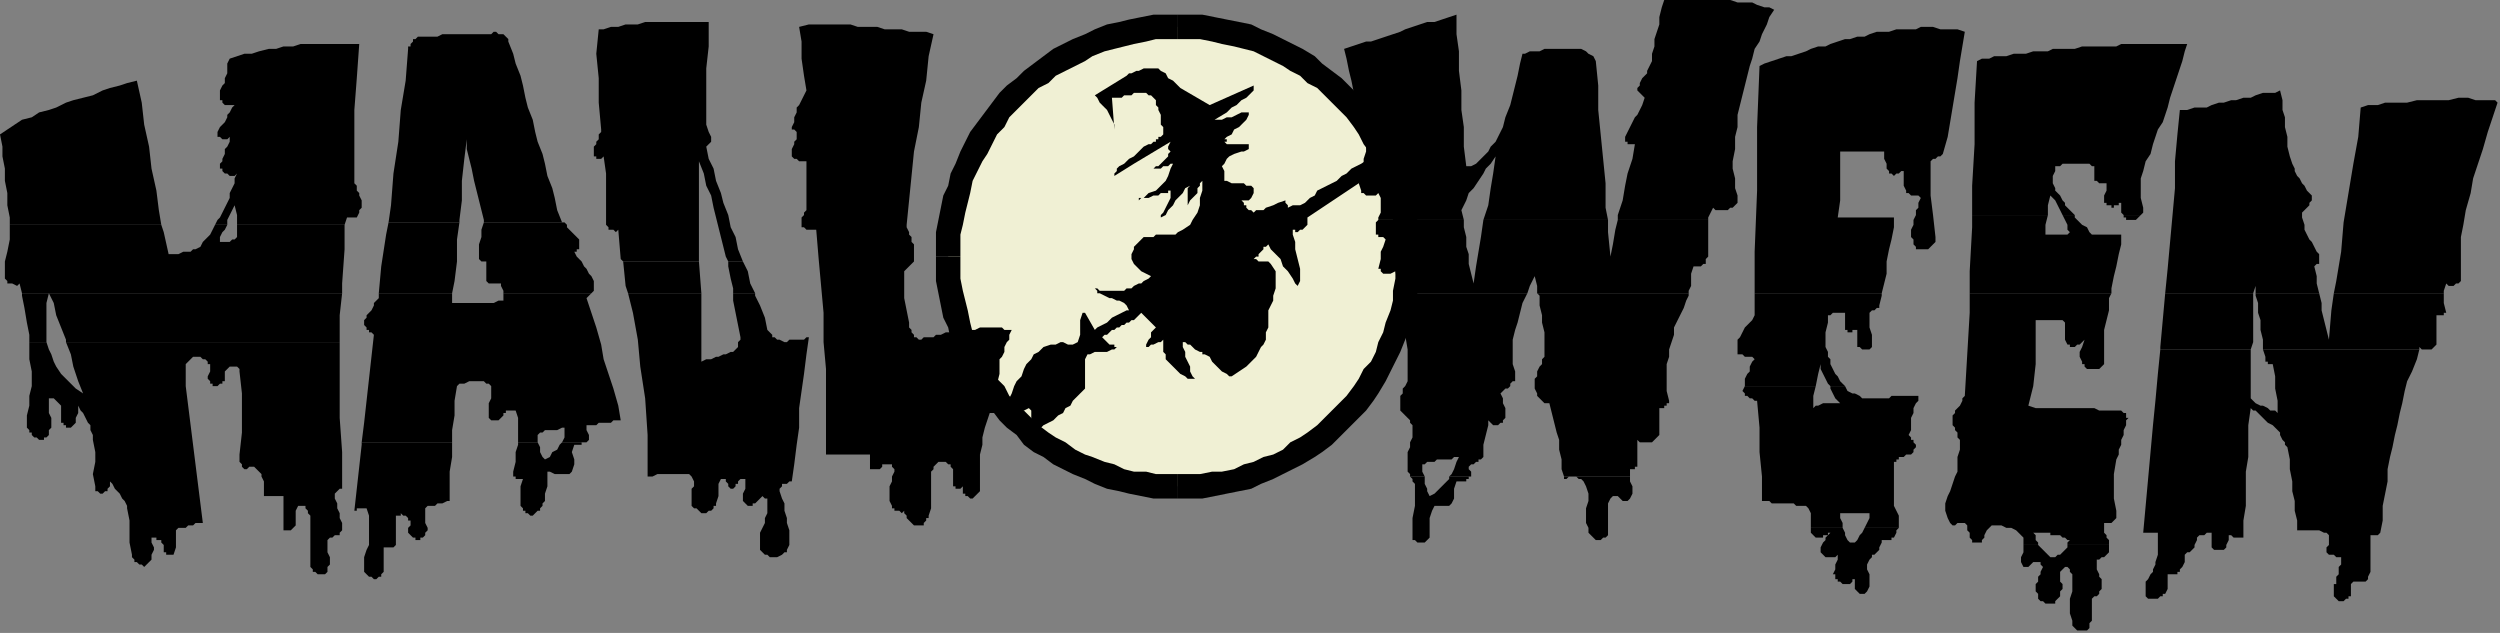
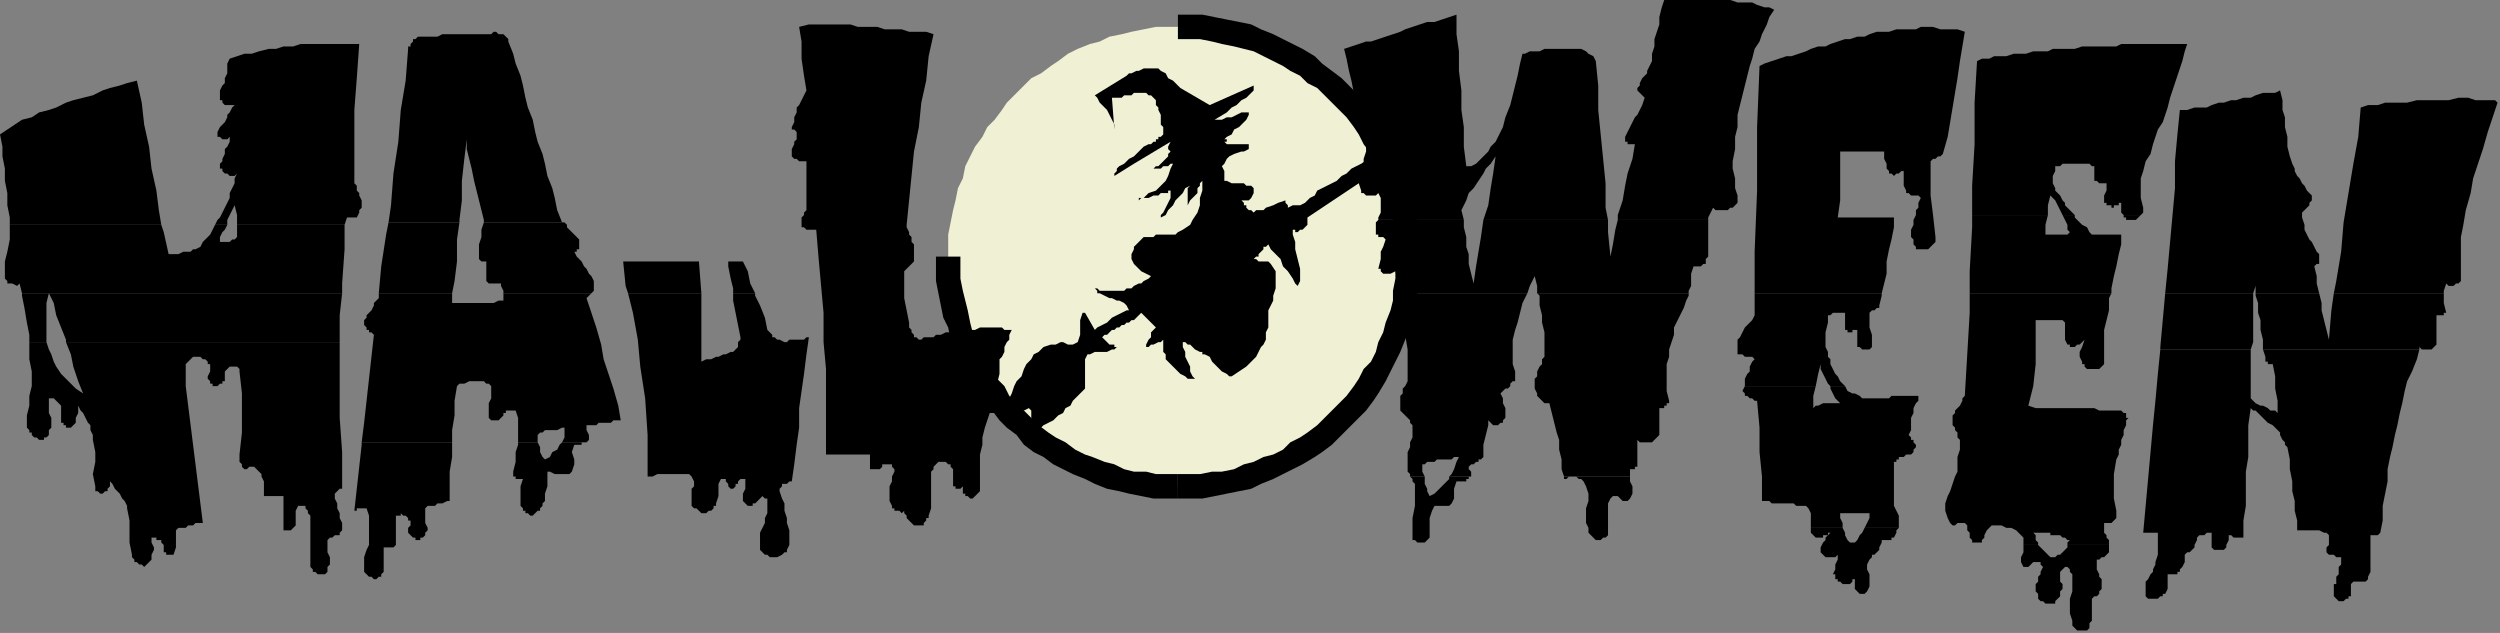
<svg xmlns="http://www.w3.org/2000/svg" xmlns:ns1="http://sodipodi.sourceforge.net/DTD/sodipodi-0.dtd" xmlns:ns2="http://www.inkscape.org/namespaces/inkscape" version="1.0" width="270.669mm" height="68.527mm" id="svg93" ns1:docname="HALLW004.WMF">
  <rect width="100%" height="100%" fill="#808080" stroke="none" />
  <ns1:namedview pagecolor="#ffffff" bordercolor="#666666" borderopacity="1" objecttolerance="10" gridtolerance="10" guidetolerance="10" ns2:pageopacity="0" ns2:pageshadow="2" ns2:window-width="640" ns2:window-height="480" id="namedview95" />
  <defs id="defs3">
    <pattern id="WMFhbasepattern" patternUnits="userSpaceOnUse" width="6" height="6" x="0" y="0" />
  </defs>
  <path style="fill:#f0f0d4;fill-rule:evenodd;fill-opacity:1;stroke:none;" d="  M 482,199   L 477,199   L 473,199   L 468,198   L 463,197   L 459,196   L 454,195   L 450,194   L 446,192   L 441,190   L 437,188   L 433,186   L 430,183   L 426,181   L 422,178   L 419,175   L 416,172   L 412,168   L 410,165   L 407,161   L 404,158   L 402,154   L 399,150   L 397,146   L 395,142   L 394,137   L 392,133   L 391,129   L 390,124   L 389,119   L 388,115   L 388,110   L 388,105   L 388,100   L 388,96   L 389,91   L 390,86   L 391,82   L 392,77   L 394,73   L 395,68   L 397,64   L 399,60   L 402,56   L 404,52   L 407,49   L 410,45   L 412,42   L 416,38   L 419,35   L 422,32   L 426,30   L 430,27   L 433,25   L 437,22   L 441,20   L 446,18   L 450,17   L 454,15   L 459,14   L 463,13   L 468,12   L 473,11   L 477,11   L 482,11   L 487,11   L 492,11   L 497,12   L 501,13   L 506,14   L 510,15   L 514,17   L 519,18   L 523,20   L 527,22   L 531,25   L 535,27   L 538,30   L 542,32   L 545,35   L 549,38   L 552,42   L 555,45   L 558,49   L 560,52   L 563,56   L 565,60   L 567,64   L 569,68   L 571,73   L 572,77   L 573,82   L 574,86   L 575,91   L 576,96   L 576,100   L 576,105   L 576,110   L 576,115   L 575,119   L 574,124   L 573,129   L 572,133   L 571,137   L 569,142   L 567,146   L 565,150   L 563,154   L 560,158   L 558,161   L 555,165   L 552,168   L 549,172   L 545,175   L 542,178   L 538,181   L 535,183   L 531,186   L 527,188   L 523,190   L 519,192   L 514,194   L 510,195   L 506,196   L 501,197   L 497,198   L 492,199   L 487,199   L 482,199  z " id="path5" />
  <path style="fill:#000000;fill-rule:evenodd;fill-opacity:1;stroke:none;" d="  M 383,105   L 383,105   L 383,110   L 383,115   L 384,120   L 385,125   L 386,130   L 388,134   L 389,139   L 391,144   L 393,148   L 395,152   L 397,156   L 400,161   L 403,164   L 406,168   L 409,172   L 412,175   L 416,178   L 419,182   L 423,185   L 427,187   L 431,190   L 435,192   L 439,194   L 444,196   L 448,198   L 453,200   L 458,201   L 462,202   L 467,203   L 472,204   L 477,204   L 482,204   L 482,194   L 478,194   L 473,194   L 469,193   L 464,193   L 460,192   L 456,190   L 452,189   L 447,187   L 444,186   L 440,184   L 436,181   L 432,179   L 429,177   L 425,174   L 422,171   L 419,168   L 416,165   L 413,162   L 411,158   L 408,155   L 406,151   L 404,148   L 402,144   L 400,140   L 398,136   L 397,132   L 396,127   L 395,123   L 394,119   L 393,114   L 393,110   L 393,105   L 393,105   L 383,105  z " id="path7" />
-   <path style="fill:#000000;fill-rule:evenodd;fill-opacity:1;stroke:none;" d="  M 482,6   L 482,6   L 477,6   L 472,6   L 467,7   L 462,8   L 458,9   L 453,10   L 448,12   L 444,14   L 439,16   L 435,18   L 431,20   L 427,23   L 423,26   L 419,29   L 416,32   L 412,35   L 409,38   L 406,42   L 403,46   L 400,50   L 397,54   L 395,58   L 393,62   L 391,67   L 389,71   L 388,76   L 386,80   L 385,85   L 384,90   L 383,95   L 383,100   L 383,105   L 393,105   L 393,100   L 393,96   L 394,92   L 395,87   L 396,83   L 397,79   L 398,74   L 400,70   L 402,66   L 404,63   L 406,59   L 408,55   L 411,52   L 413,48   L 416,45   L 419,42   L 422,39   L 425,36   L 429,34   L 432,31   L 436,29   L 440,27   L 444,25   L 447,23   L 452,21   L 456,20   L 460,19   L 464,18   L 469,17   L 473,16   L 478,16   L 482,16   L 482,16   L 482,6  z " id="path9" />
  <path style="fill:#000000;fill-rule:evenodd;fill-opacity:1;stroke:none;" d="  M 581,105   L 581,105   L 581,100   L 581,95   L 580,90   L 579,85   L 578,80   L 577,76   L 575,71   L 573,67   L 571,62   L 569,58   L 567,54   L 564,50   L 562,46   L 559,42   L 555,38   L 552,35   L 549,32   L 545,29   L 541,26   L 538,23   L 533,20   L 529,18   L 525,16   L 521,14   L 516,12   L 512,10   L 507,9   L 502,8   L 497,7   L 492,6   L 487,6   L 482,6   L 482,16   L 487,16   L 491,16   L 496,17   L 500,18   L 505,19   L 509,20   L 513,21   L 517,23   L 521,25   L 525,27   L 528,29   L 532,31   L 535,34   L 539,36   L 542,39   L 545,42   L 548,45   L 551,48   L 554,52   L 556,55   L 558,59   L 561,63   L 563,66   L 564,70   L 566,74   L 567,79   L 569,83   L 570,87   L 570,92   L 571,96   L 571,100   L 571,105   L 571,105   L 581,105  z " id="path11" />
  <path style="fill:#000000;fill-rule:evenodd;fill-opacity:1;stroke:none;" d="  M 482,204   L 482,204   L 487,204   L 492,204   L 497,203   L 502,202   L 507,201   L 512,200   L 516,198   L 521,196   L 525,194   L 529,192   L 533,190   L 538,187   L 541,185   L 545,182   L 549,178   L 552,175   L 555,172   L 559,168   L 562,164   L 564,161   L 567,156   L 569,152   L 571,148   L 573,144   L 575,139   L 577,134   L 578,130   L 579,125   L 580,120   L 581,115   L 581,110   L 581,105   L 571,105   L 571,110   L 571,114   L 570,119   L 570,123   L 569,127   L 567,132   L 566,136   L 564,140   L 563,144   L 561,148   L 558,151   L 556,155   L 554,158   L 551,162   L 548,165   L 545,168   L 542,171   L 539,174   L 535,177   L 532,179   L 528,181   L 525,184   L 521,186   L 517,187   L 513,189   L 509,190   L 505,192   L 500,193   L 496,193   L 491,194   L 487,194   L 482,194   L 482,194   L 482,204  z " id="path13" />
  <path style="fill:#000000;fill-rule:evenodd;fill-opacity:1;stroke:none;" d="  M 4,92   L 4,89   L 3,84   L 3,79   L 2,74   L 2,69   L 1,64   L 1,60   L 0,55   L 3,53   L 6,51   L 9,49   L 13,48   L 16,46   L 20,45   L 23,44   L 27,42   L 30,41   L 34,40   L 38,39   L 42,37   L 45,36   L 49,35   L 52,34   L 56,33   L 58,42   L 59,51   L 61,60   L 62,69   L 64,78   L 65,86   L 66,92   L 4,92  z " id="path15" />
  <path style="fill:#000000;fill-rule:evenodd;fill-opacity:1;stroke:none;" d="  M 88,92   L 89,90   L 90,89   L 91,87   L 92,85   L 93,83   L 94,81   L 94,79   L 95,77   L 96,75   L 96,73   L 97,71   L 96,72   L 94,72   L 93,71   L 93,71   L 92,71   L 91,70   L 91,69   L 90,69   L 90,67   L 91,66   L 91,65   L 92,63   L 92,61   L 93,60   L 94,58   L 94,56   L 93,57   L 92,57   L 91,57   L 90,56   L 89,56   L 89,55   L 89,55   L 89,54   L 90,52   L 91,51   L 92,50   L 93,48   L 93,47   L 94,46   L 95,44   L 96,43   L 95,43   L 93,43   L 92,43   L 91,42   L 91,41   L 90,41   L 90,40   L 90,39   L 90,37   L 91,35   L 92,34   L 92,32   L 93,30   L 93,28   L 93,26   L 94,24   L 97,23   L 100,22   L 103,22   L 106,21   L 110,20   L 113,20   L 116,19   L 120,19   L 123,18   L 127,18   L 130,18   L 134,18   L 137,18   L 141,18   L 144,18   L 147,18   L 146,32   L 145,45   L 145,58   L 145,72   L 145,73   L 145,75   L 146,76   L 146,78   L 147,79   L 147,80   L 148,82   L 148,83   L 148,85   L 147,86   L 147,87   L 146,89   L 145,89   L 145,89   L 144,89   L 144,89   L 143,89   L 143,89   L 142,89   L 142,89   L 141,92   L 97,92   L 97,91   L 97,88   L 96,84   L 95,86   L 94,88   L 93,90   L 93,92   L 93,92   L 88,92  z " id="path17" />
  <path style="fill:#000000;fill-rule:evenodd;fill-opacity:1;stroke:none;" d="  M 9,120   L 8,116   L 7,117   L 5,116   L 4,116   L 3,116   L 3,115   L 2,114   L 2,113   L 2,112   L 2,107   L 3,103   L 4,98   L 4,94   L 4,92   L 66,92   L 67,95   L 69,104   L 71,104   L 73,104   L 75,103   L 76,103   L 78,103   L 79,102   L 80,102   L 82,101   L 83,99   L 84,98   L 86,96   L 87,94   L 88,92   L 88,92   L 93,92   L 92,94   L 91,95   L 90,97   L 90,99   L 91,99   L 92,99   L 93,99   L 94,99   L 95,98   L 95,98   L 96,98   L 97,97   L 97,94   L 97,92   L 141,92   L 141,102   L 140,116   L 140,120   L 20,120   L 20,118   L 20,120   L 9,120  z " id="path19" />
  <path style="fill:#000000;fill-rule:evenodd;fill-opacity:1;stroke:none;" d="  M 12,140   L 12,137   L 11,132   L 10,126   L 9,121   L 9,120   L 20,120   L 19,124   L 19,130   L 19,137   L 19,140   L 12,140  z " id="path21" />
  <path style="fill:#000000;fill-rule:evenodd;fill-opacity:1;stroke:none;" d="  M 27,140   L 27,139   L 25,134   L 23,129   L 22,124   L 20,120   L 140,120   L 139,129   L 139,140   L 27,140  z " id="path23" />
  <path style="fill:#000000;fill-rule:evenodd;fill-opacity:1;stroke:none;" d="  M 12,140   L 12,142   L 12,147   L 13,152   L 13,158   L 12,162   L 12,166   L 11,170   L 11,175   L 12,176   L 12,177   L 13,177   L 13,178   L 14,179   L 15,179   L 16,180   L 17,180   L 18,180   L 18,179   L 19,179   L 20,178   L 20,177   L 20,176   L 21,175   L 21,174   L 21,171   L 20,169   L 20,166   L 20,163   L 21,163   L 22,163   L 23,164   L 23,164   L 24,165   L 25,166   L 25,167   L 25,168   L 25,169   L 25,170   L 25,171   L 25,172   L 25,173   L 26,173   L 26,174   L 26,174   L 27,174   L 27,175   L 28,175   L 29,175   L 29,175   L 30,174   L 31,173   L 31,173   L 31,171   L 32,169   L 32,168   L 32,166   L 33,168   L 34,169   L 35,171   L 36,173   L 37,174   L 37,176   L 38,178   L 38,180   L 39,185   L 39,189   L 38,194   L 39,199   L 39,200   L 39,200   L 39,201   L 40,201   L 40,201   L 41,202   L 41,202   L 42,202   L 43,201   L 43,201   L 44,201   L 44,200   L 44,200   L 45,199   L 45,198   L 45,197   L 46,198   L 47,200   L 48,201   L 49,202   L 50,204   L 51,205   L 52,207   L 52,208   L 53,213   L 53,218   L 53,222   L 54,227   L 54,228   L 55,229   L 55,230   L 56,230   L 57,231   L 58,231   L 59,232   L 60,231   L 61,230   L 62,229   L 62,228   L 62,227   L 63,225   L 63,224   L 62,222   L 62,220   L 63,220   L 64,220   L 64,221   L 65,221   L 65,221   L 66,221   L 66,222   L 66,222   L 67,223   L 67,224   L 67,226   L 68,226   L 68,227   L 69,227   L 69,227   L 70,227   L 70,227   L 71,227   L 71,227   L 71,227   L 72,224   L 72,222   L 72,219   L 72,217   L 73,216   L 75,216   L 76,216   L 77,215   L 79,215   L 80,214   L 81,214   L 83,214   L 82,206   L 81,198   L 80,190   L 79,182   L 78,174   L 77,166   L 76,158   L 76,150   L 76,149   L 77,148   L 77,148   L 78,147   L 78,147   L 79,146   L 80,146   L 81,146   L 82,146   L 82,146   L 83,147   L 84,147   L 84,147   L 85,148   L 85,149   L 86,149   L 86,151   L 86,152   L 85,154   L 85,155   L 86,156   L 86,156   L 86,157   L 87,157   L 87,157   L 87,158   L 88,158   L 88,158   L 89,158   L 89,158   L 90,157   L 90,157   L 91,157   L 91,156   L 91,156   L 92,156   L 92,154   L 92,152   L 93,151   L 94,150   L 94,150   L 95,150   L 96,150   L 96,150   L 97,150   L 98,151   L 98,152   L 98,152   L 99,161   L 99,169   L 99,177   L 98,186   L 98,187   L 98,189   L 99,190   L 99,191   L 100,192   L 101,192   L 101,192   L 102,191   L 102,191   L 103,191   L 104,191   L 105,192   L 106,193   L 107,194   L 107,195   L 108,197   L 108,198   L 108,200   L 108,201   L 108,203   L 109,203   L 110,203   L 111,203   L 112,203   L 113,203   L 114,203   L 115,203   L 116,203   L 116,206   L 116,210   L 116,213   L 116,216   L 116,217   L 116,217   L 117,217   L 117,217   L 118,217   L 118,217   L 119,217   L 119,217   L 120,216   L 121,215   L 121,214   L 121,213   L 121,210   L 121,209   L 122,207   L 123,207   L 124,207   L 125,207   L 125,208   L 126,209   L 126,209   L 126,210   L 127,211   L 127,212   L 127,217   L 127,221   L 127,226   L 127,231   L 127,231   L 127,232   L 128,233   L 128,234   L 129,234   L 130,235   L 131,235   L 132,235   L 132,235   L 133,235   L 134,234   L 134,234   L 134,233   L 134,232   L 135,231   L 135,231   L 135,228   L 134,226   L 134,224   L 134,221   L 134,221   L 135,220   L 136,220   L 137,219   L 138,219   L 139,219   L 139,218   L 140,217   L 140,215   L 140,214   L 139,212   L 139,210   L 138,208   L 138,206   L 137,204   L 137,202   L 137,202   L 138,201   L 138,201   L 138,201   L 139,200   L 139,200   L 140,200   L 140,200   L 140,185   L 139,171   L 139,157   L 139,143   L 139,140   L 27,140   L 29,145   L 30,150   L 32,156   L 34,161   L 31,159   L 29,157   L 27,155   L 25,153   L 23,150   L 22,148   L 21,145   L 20,143   L 19,140   L 12,140  z " id="path25" />
  <path style="fill:#000000;fill-rule:evenodd;fill-opacity:1;stroke:none;" d="  M 159,91   L 160,84   L 161,71   L 163,58   L 164,45   L 166,33   L 167,20   L 167,19   L 168,19   L 168,18   L 169,17   L 169,16   L 170,16   L 171,15   L 171,15   L 173,15   L 175,15   L 177,15   L 179,15   L 181,14   L 183,14   L 185,14   L 187,14   L 189,14   L 191,14   L 193,14   L 195,14   L 197,14   L 199,14   L 201,14   L 202,13   L 203,13   L 204,14   L 205,14   L 206,14   L 207,15   L 208,16   L 208,16   L 208,17   L 210,22   L 211,26   L 213,31   L 214,35   L 215,40   L 216,44   L 218,49   L 219,54   L 220,58   L 222,63   L 223,67   L 224,72   L 226,77   L 227,81   L 228,86   L 230,91   L 230,91   L 198,91   L 198,90   L 197,86   L 196,82   L 195,78   L 194,74   L 193,69   L 192,65   L 191,61   L 191,57   L 190,65   L 189,74   L 189,82   L 188,90   L 188,91   L 159,91  z " id="path27" />
  <path style="fill:#000000;fill-rule:evenodd;fill-opacity:1;stroke:none;" d="  M 155,120   L 156,109   L 158,96   L 159,91   L 188,91   L 187,98   L 187,107   L 186,115   L 185,120   L 155,120  z " id="path29" />
  <path style="fill:#000000;fill-rule:evenodd;fill-opacity:1;stroke:none;" d="  M 206,120   L 206,119   L 205,117   L 205,116   L 204,116   L 203,116   L 202,116   L 201,116   L 200,116   L 199,115   L 199,115   L 199,114   L 199,112   L 199,111   L 199,109   L 199,107   L 198,107   L 197,107   L 197,107   L 196,106   L 196,106   L 196,105   L 196,105   L 196,104   L 196,100   L 197,97   L 197,94   L 198,91   L 230,91   L 231,91   L 232,92   L 232,93   L 233,94   L 234,95   L 235,96   L 236,97   L 237,98   L 237,99   L 237,99   L 237,100   L 237,101   L 237,102   L 236,102   L 236,103   L 235,103   L 236,105   L 237,106   L 238,107   L 239,109   L 240,110   L 241,112   L 242,113   L 243,115   L 243,116   L 243,117   L 243,118   L 243,119   L 242,120   L 242,120   L 206,120  z " id="path31" />
  <path style="fill:#000000;fill-rule:evenodd;fill-opacity:1;stroke:none;" d="  M 148,181   L 149,173   L 150,164   L 151,155   L 152,146   L 153,137   L 152,136   L 151,136   L 151,135   L 150,135   L 150,134   L 149,133   L 149,132   L 149,131   L 150,130   L 150,129   L 151,128   L 152,127   L 153,125   L 153,124   L 154,123   L 155,122   L 155,120   L 185,120   L 185,124   L 186,124   L 188,124   L 189,124   L 190,124   L 192,124   L 193,124   L 194,124   L 196,124   L 197,124   L 199,124   L 200,124   L 201,124   L 202,124   L 204,123   L 205,123   L 206,123   L 206,121   L 206,120   L 242,120   L 242,120   L 241,121   L 240,122   L 242,128   L 244,134   L 246,141   L 247,147   L 249,153   L 251,159   L 253,166   L 254,172   L 254,172   L 253,172   L 252,172   L 251,172   L 250,173   L 249,173   L 248,173   L 247,173   L 246,173   L 245,173   L 244,174   L 244,174   L 243,174   L 242,174   L 241,174   L 240,174   L 240,176   L 241,178   L 241,180   L 240,181   L 239,181   L 239,181   L 238,181   L 230,181   L 230,181   L 231,179   L 231,177   L 231,175   L 230,175   L 228,176   L 227,176   L 226,176   L 224,176   L 223,176   L 222,177   L 221,177   L 220,178   L 220,180   L 220,181   L 220,181   L 212,181   L 212,178   L 212,176   L 212,173   L 212,171   L 211,168   L 211,168   L 210,168   L 210,168   L 209,168   L 209,168   L 208,168   L 207,168   L 207,169   L 206,169   L 206,170   L 205,171   L 205,171   L 204,172   L 204,172   L 203,172   L 202,172   L 201,172   L 200,171   L 200,170   L 200,169   L 200,167   L 200,165   L 201,163   L 201,162   L 201,161   L 201,160   L 201,159   L 201,158   L 200,157   L 199,157   L 198,156   L 197,156   L 196,156   L 194,156   L 193,156   L 192,156   L 190,157   L 189,157   L 188,157   L 187,158   L 186,164   L 186,170   L 185,176   L 185,181   L 185,181   L 148,181  z " id="path33" />
  <path style="fill:#000000;fill-rule:evenodd;fill-opacity:1;stroke:none;" d="  M 148,181   L 148,182   L 147,191   L 146,200   L 145,209   L 146,209   L 146,208   L 147,208   L 148,208   L 148,208   L 149,208   L 150,208   L 150,208   L 151,211   L 151,214   L 151,217   L 151,220   L 151,223   L 150,225   L 149,228   L 149,231   L 149,232   L 149,233   L 149,234   L 150,235   L 151,236   L 152,236   L 153,237   L 154,237   L 155,236   L 155,236   L 156,236   L 156,235   L 157,234   L 157,234   L 157,233   L 157,232   L 157,230   L 157,228   L 157,226   L 157,224   L 158,224   L 158,224   L 159,224   L 159,224   L 160,224   L 161,224   L 161,224   L 162,223   L 162,221   L 162,219   L 162,216   L 162,213   L 162,213   L 162,212   L 162,212   L 162,211   L 163,211   L 163,211   L 164,211   L 164,210   L 165,211   L 165,211   L 166,211   L 166,211   L 167,212   L 167,212   L 167,213   L 168,213   L 168,215   L 167,216   L 167,218   L 168,219   L 168,219   L 169,220   L 169,220   L 170,220   L 170,221   L 171,221   L 171,221   L 172,221   L 172,220   L 173,220   L 174,219   L 174,219   L 174,218   L 175,217   L 175,217   L 175,216   L 174,214   L 174,212   L 174,210   L 174,208   L 175,207   L 177,207   L 178,207   L 179,206   L 180,206   L 181,206   L 183,205   L 184,205   L 184,199   L 184,193   L 185,187   L 185,181   L 148,181  z " id="path35" />
  <path style="fill:#000000;fill-rule:evenodd;fill-opacity:1;stroke:none;" d="  M 212,181   L 212,182   L 211,185   L 211,189   L 210,193   L 210,194   L 210,194   L 210,195   L 211,195   L 211,196   L 212,196   L 213,196   L 214,196   L 213,199   L 213,201   L 213,204   L 213,206   L 213,207   L 214,208   L 214,209   L 215,209   L 215,210   L 216,210   L 217,211   L 217,211   L 218,211   L 219,210   L 220,209   L 221,209   L 221,208   L 222,207   L 222,206   L 223,205   L 223,202   L 224,199   L 224,196   L 224,193   L 225,193   L 227,194   L 228,194   L 230,194   L 231,194   L 233,194   L 233,194   L 234,193   L 235,190   L 235,188   L 234,185   L 235,182   L 235,182   L 236,182   L 237,182   L 237,182   L 238,182   L 238,181   L 230,181   L 229,182   L 228,184   L 226,185   L 225,187   L 223,188   L 222,187   L 221,185   L 221,184   L 221,183   L 220,181   L 212,181  z " id="path37" />
-   <path style="fill:#000000;fill-rule:evenodd;fill-opacity:1;stroke:none;" d="  M 255,107   L 254,106   L 253,94   L 252,95   L 251,94   L 250,94   L 249,94   L 249,93   L 248,92   L 248,92   L 248,91   L 248,84   L 248,78   L 248,71   L 247,64   L 246,65   L 245,65   L 245,65   L 244,65   L 244,64   L 243,64   L 243,64   L 243,63   L 243,62   L 243,60   L 244,59   L 244,58   L 245,57   L 245,55   L 246,54   L 246,53   L 245,42   L 245,32   L 244,22   L 245,12   L 247,12   L 250,11   L 253,11   L 256,10   L 259,10   L 261,10   L 264,9   L 267,9   L 270,9   L 273,9   L 276,9   L 279,9   L 282,9   L 284,9   L 287,9   L 290,9   L 290,19   L 289,28   L 289,37   L 289,46   L 289,49   L 289,51   L 290,54   L 291,56   L 291,56   L 291,57   L 291,58   L 291,58   L 290,59   L 290,59   L 289,60   L 289,60   L 290,65   L 292,69   L 293,74   L 295,79   L 296,83   L 298,88   L 299,93   L 301,97   L 302,102   L 304,107   L 304,107   L 298,107   L 297,105   L 296,101   L 295,97   L 294,93   L 293,89   L 292,85   L 291,80   L 289,76   L 288,71   L 286,66   L 286,86   L 286,107   L 286,107   L 255,107  z " id="path39" />
  <path style="fill:#000000;fill-rule:evenodd;fill-opacity:1;stroke:none;" d="  M 257,120   L 256,117   L 255,107   L 286,107   L 287,120   L 257,120  z " id="path41" />
  <path style="fill:#000000;fill-rule:evenodd;fill-opacity:1;stroke:none;" d="  M 300,120   L 300,118   L 299,114   L 298,109   L 298,107   L 304,107   L 306,111   L 307,116   L 309,120   L 300,120  z " id="path43" />
  <path style="fill:#000000;fill-rule:evenodd;fill-opacity:1;stroke:none;" d="  M 257,120   L 259,128   L 261,139   L 262,150   L 264,163   L 265,178   L 265,195   L 266,195   L 267,195   L 269,194   L 270,194   L 272,194   L 273,194   L 274,194   L 276,194   L 277,194   L 278,194   L 279,194   L 280,194   L 281,194   L 282,194   L 283,195   L 283,195   L 284,197   L 284,198   L 284,199   L 283,200   L 283,202   L 283,203   L 283,204   L 283,206   L 283,206   L 283,207   L 284,208   L 285,208   L 286,209   L 286,209   L 287,210   L 288,210   L 289,210   L 290,209   L 291,209   L 291,209   L 292,208   L 292,207   L 293,207   L 293,206   L 294,203   L 294,201   L 294,198   L 295,196   L 296,196   L 297,196   L 297,197   L 297,197   L 298,198   L 298,199   L 299,200   L 299,200   L 300,200   L 301,199   L 301,198   L 302,198   L 302,197   L 303,196   L 304,196   L 305,196   L 305,198   L 305,200   L 304,202   L 304,204   L 304,204   L 304,205   L 304,205   L 305,206   L 305,206   L 306,207   L 306,207   L 307,207   L 308,207   L 308,206   L 309,206   L 310,205   L 310,205   L 311,204   L 311,204   L 312,203   L 313,204   L 314,204   L 314,206   L 314,207   L 314,209   L 314,210   L 313,212   L 313,214   L 312,216   L 311,218   L 311,220   L 311,222   L 311,223   L 311,224   L 311,225   L 312,226   L 313,227   L 314,227   L 315,228   L 316,228   L 317,228   L 318,228   L 320,227   L 321,226   L 322,226   L 322,225   L 323,223   L 323,222   L 323,220   L 323,217   L 322,214   L 322,212   L 321,209   L 321,206   L 320,204   L 319,201   L 319,200   L 319,200   L 320,199   L 320,198   L 321,198   L 322,198   L 323,197   L 324,197   L 325,190   L 326,182   L 327,175   L 327,167   L 328,160   L 329,153   L 330,145   L 331,138   L 330,138   L 329,139   L 327,139   L 326,139   L 325,139   L 324,139   L 323,139   L 322,140   L 321,140   L 319,139   L 318,139   L 317,138   L 316,138   L 316,137   L 315,136   L 314,135   L 313,130   L 311,125   L 309,121   L 309,120   L 300,120   L 300,123   L 301,128   L 302,133   L 303,138   L 303,139   L 302,140   L 302,141   L 302,142   L 301,143   L 300,144   L 300,144   L 299,144   L 297,145   L 296,145   L 294,146   L 293,146   L 291,147   L 290,147   L 289,147   L 287,148   L 287,127   L 287,120   L 257,120  z " id="path45" />
  <path style="fill:#000000;fill-rule:evenodd;fill-opacity:1;stroke:none;" d="  M 327,11   L 331,10   L 334,10   L 338,10   L 341,10   L 345,10   L 348,10   L 351,11   L 355,11   L 359,11   L 362,12   L 365,12   L 369,12   L 372,13   L 376,13   L 379,13   L 382,14   L 380,23   L 379,33   L 377,42   L 376,52   L 374,62   L 373,72   L 372,82   L 371,92   L 371,93   L 372,95   L 372,96   L 373,97   L 373,99   L 374,100   L 374,102   L 374,104   L 374,105   L 374,106   L 374,107   L 373,108   L 373,108   L 372,109   L 371,110   L 370,111   L 370,116   L 370,122   L 371,127   L 372,132   L 372,133   L 372,134   L 373,135   L 373,136   L 374,137   L 374,138   L 375,138   L 376,139   L 377,139   L 378,138   L 379,138   L 381,138   L 382,138   L 383,137   L 384,137   L 385,137   L 387,136   L 388,136   L 389,136   L 390,136   L 391,135   L 392,135   L 394,135   L 395,135   L 396,135   L 397,135   L 398,135   L 399,135   L 401,134   L 402,134   L 403,134   L 404,134   L 405,134   L 407,134   L 408,134   L 409,134   L 410,134   L 411,135   L 412,135   L 414,135   L 413,137   L 413,139   L 412,140   L 411,142   L 411,144   L 410,146   L 409,147   L 409,149   L 409,153   L 408,157   L 409,162   L 409,167   L 409,167   L 409,168   L 408,168   L 408,168   L 407,169   L 406,169   L 406,169   L 405,169   L 404,172   L 403,175   L 402,179   L 402,182   L 401,186   L 401,190   L 401,194   L 401,198   L 401,199   L 401,200   L 401,201   L 400,202   L 400,202   L 399,203   L 399,203   L 398,204   L 397,204   L 397,204   L 396,203   L 395,203   L 395,202   L 394,202   L 394,201   L 394,199   L 393,200   L 393,200   L 392,200   L 391,200   L 391,199   L 391,199   L 390,199   L 390,198   L 390,196   L 390,194   L 390,192   L 389,191   L 389,190   L 388,190   L 387,189   L 387,189   L 386,189   L 385,189   L 384,189   L 383,190   L 383,190   L 382,191   L 382,192   L 381,193   L 381,194   L 381,195   L 381,196   L 381,197   L 381,201   L 381,204   L 381,208   L 380,211   L 380,212   L 379,212   L 379,213   L 378,214   L 378,215   L 377,215   L 376,215   L 375,215   L 374,215   L 373,214   L 373,214   L 372,213   L 371,212   L 371,211   L 370,210   L 370,209   L 370,209   L 369,210   L 368,209   L 367,209   L 366,209   L 366,208   L 365,208   L 365,207   L 364,205   L 364,204   L 364,202   L 364,200   L 364,199   L 365,197   L 365,195   L 366,193   L 366,192   L 366,192   L 365,191   L 365,191   L 365,190   L 364,190   L 363,190   L 363,190   L 362,190   L 362,190   L 361,190   L 361,191   L 361,191   L 360,192   L 359,192   L 358,192   L 357,192   L 356,192   L 356,191   L 356,190   L 356,189   L 356,188   L 356,187   L 356,186   L 355,186   L 353,186   L 352,186   L 351,186   L 350,186   L 349,186   L 348,186   L 347,186   L 346,186   L 345,186   L 343,186   L 342,186   L 341,186   L 340,186   L 339,186   L 338,186   L 338,174   L 338,163   L 338,151   L 337,140   L 337,128   L 336,117   L 335,106   L 334,94   L 333,94   L 332,94   L 331,94   L 330,94   L 330,94   L 329,93   L 328,93   L 328,93   L 328,92   L 328,90   L 328,89   L 329,88   L 329,87   L 330,86   L 330,85   L 330,84   L 330,79   L 330,75   L 330,71   L 330,67   L 330,66   L 329,66   L 328,66   L 327,66   L 326,65   L 325,65   L 325,65   L 324,64   L 324,63   L 324,62   L 324,61   L 325,59   L 325,58   L 326,57   L 326,56   L 326,55   L 326,54   L 325,53   L 324,53   L 324,52   L 325,50   L 325,48   L 326,46   L 326,44   L 327,43   L 328,41   L 329,39   L 330,37   L 329,31   L 328,24   L 328,17   L 327,11  z " id="path47" />
  <path style="fill:#000000;fill-rule:evenodd;fill-opacity:1;stroke:none;" d="  M 564,90   L 564,89   L 565,87   L 565,85   L 565,83   L 565,81   L 564,79   L 563,80   L 562,80   L 561,80   L 560,80   L 559,80   L 558,79   L 557,79   L 557,78   L 556,75   L 557,73   L 557,70   L 558,67   L 558,65   L 559,62   L 559,59   L 559,56   L 558,52   L 557,47   L 555,42   L 554,38   L 553,33   L 552,29   L 551,24   L 550,20   L 553,19   L 556,18   L 559,17   L 561,17   L 564,16   L 567,15   L 570,14   L 573,13   L 575,12   L 578,11   L 581,10   L 584,9   L 587,9   L 590,8   L 593,7   L 596,6   L 596,14   L 597,21   L 597,29   L 598,37   L 598,45   L 599,52   L 599,60   L 600,68   L 602,68   L 604,67   L 606,65   L 608,63   L 609,62   L 610,60   L 612,58   L 613,56   L 615,52   L 616,48   L 618,43   L 619,39   L 620,35   L 621,31   L 622,26   L 623,22   L 624,22   L 626,21   L 628,21   L 630,21   L 632,20   L 634,20   L 636,20   L 639,20   L 641,20   L 643,20   L 645,20   L 647,20   L 649,21   L 650,22   L 652,23   L 653,25   L 654,35   L 654,45   L 655,55   L 656,65   L 657,75   L 657,85   L 658,90   L 607,90   L 607,90   L 609,84   L 610,77   L 611,71   L 612,64   L 610,67   L 608,69   L 607,71   L 605,74   L 603,77   L 601,79   L 600,82   L 598,86   L 599,90   L 599,90   L 564,90  z " id="path49" />
  <path style="fill:#000000;fill-rule:evenodd;fill-opacity:1;stroke:none;" d="  M 662,90   L 662,88   L 664,82   L 665,76   L 666,71   L 668,65   L 669,59   L 668,59   L 667,59   L 666,59   L 666,58   L 665,58   L 665,57   L 665,56   L 665,56   L 666,54   L 667,52   L 668,50   L 669,48   L 670,47   L 671,45   L 672,43   L 673,40   L 673,40   L 672,39   L 672,39   L 671,38   L 671,38   L 670,37   L 670,37   L 670,36   L 671,35   L 671,34   L 672,32   L 673,31   L 674,30   L 674,29   L 675,27   L 676,25   L 676,22   L 677,19   L 677,16   L 678,13   L 679,10   L 679,7   L 680,3   L 681,0   L 684,0   L 687,0   L 690,0   L 693,0   L 696,0   L 699,0   L 702,0   L 705,0   L 708,0   L 711,1   L 714,1   L 717,1   L 719,2   L 722,3   L 724,3   L 726,4   L 724,7   L 723,10   L 721,14   L 720,17   L 718,20   L 717,24   L 716,27   L 715,31   L 714,35   L 713,39   L 712,43   L 711,47   L 711,52   L 710,56   L 710,61   L 709,66   L 709,69   L 710,73   L 710,77   L 711,80   L 711,82   L 711,83   L 710,84   L 709,85   L 708,85   L 707,86   L 706,86   L 705,86   L 704,86   L 703,86   L 702,86   L 701,85   L 699,89   L 699,90   L 662,90  z " id="path51" />
  <path style="fill:#000000;fill-rule:evenodd;fill-opacity:1;stroke:none;" d="  M 573,120   L 572,116   L 571,111   L 569,112   L 568,112   L 567,112   L 566,112   L 566,112   L 565,111   L 565,110   L 564,110   L 565,106   L 565,103   L 566,101   L 567,98   L 566,97   L 565,97   L 565,97   L 564,97   L 564,96   L 563,96   L 563,95   L 563,95   L 563,93   L 563,91   L 564,90   L 599,90   L 599,93   L 600,97   L 600,101   L 601,104   L 601,108   L 602,112   L 603,116   L 604,109   L 605,103   L 606,97   L 607,90   L 658,90   L 658,95   L 659,105   L 660,100   L 661,94   L 662,90   L 699,90   L 699,94   L 699,99   L 699,105   L 698,106   L 698,107   L 698,108   L 697,108   L 696,109   L 695,109   L 694,109   L 693,109   L 692,112   L 692,114   L 692,117   L 691,119   L 691,120   L 629,120   L 629,117   L 628,113   L 626,117   L 625,120   L 573,120  z " id="path53" />
  <path style="fill:#000000;fill-rule:evenodd;fill-opacity:1;stroke:none;" d="  M 577,195   L 577,195   L 577,194   L 576,193   L 576,192   L 576,191   L 576,189   L 576,187   L 576,185   L 577,183   L 577,181   L 578,179   L 578,176   L 578,174   L 577,173   L 577,172   L 576,171   L 575,170   L 574,169   L 573,168   L 573,167   L 573,165   L 573,164   L 573,162   L 574,161   L 574,159   L 575,158   L 576,156   L 576,155   L 576,153   L 576,148   L 576,143   L 575,137   L 575,132   L 574,127   L 573,121   L 573,120   L 625,120   L 625,120   L 623,124   L 622,128   L 621,132   L 620,135   L 619,139   L 619,144   L 619,146   L 619,149   L 620,152   L 620,155   L 620,156   L 619,156   L 618,157   L 618,158   L 617,159   L 616,159   L 615,160   L 614,161   L 615,163   L 615,165   L 616,167   L 616,169   L 616,170   L 616,171   L 616,171   L 615,172   L 615,173   L 614,173   L 613,174   L 612,174   L 612,174   L 611,174   L 611,174   L 610,173   L 610,173   L 609,172   L 609,171   L 609,170   L 609,174   L 608,178   L 607,182   L 607,186   L 607,187   L 606,188   L 605,188   L 605,189   L 604,189   L 603,190   L 602,190   L 601,191   L 601,192   L 602,193   L 602,194   L 602,195   L 593,195   L 594,194   L 595,192   L 596,189   L 597,187   L 596,187   L 595,187   L 595,187   L 594,188   L 593,188   L 592,188   L 591,188   L 590,188   L 589,188   L 588,188   L 587,189   L 586,189   L 585,189   L 584,189   L 583,190   L 582,190   L 582,191   L 582,193   L 583,195   L 583,195   L 577,195  z " id="path55" />
  <path style="fill:#000000;fill-rule:evenodd;fill-opacity:1;stroke:none;" d="  M 640,195   L 639,192   L 639,188   L 638,184   L 638,180   L 637,177   L 636,173   L 635,169   L 634,165   L 632,165   L 631,164   L 630,163   L 629,162   L 629,161   L 628,159   L 628,158   L 628,157   L 628,155   L 629,154   L 629,152   L 630,150   L 631,149   L 631,147   L 632,146   L 632,144   L 632,140   L 632,136   L 631,132   L 631,129   L 630,125   L 630,121   L 629,120   L 691,120   L 691,121   L 690,123   L 689,126   L 688,128   L 687,130   L 686,132   L 685,134   L 685,137   L 684,140   L 683,143   L 683,146   L 682,149   L 682,153   L 682,156   L 682,160   L 683,164   L 683,164   L 683,165   L 682,165   L 682,166   L 681,166   L 681,167   L 680,167   L 679,167   L 679,170   L 679,172   L 679,174   L 679,175   L 679,177   L 679,178   L 678,179   L 677,180   L 676,181   L 676,181   L 675,181   L 674,181   L 673,181   L 672,181   L 671,181   L 670,180   L 670,183   L 670,185   L 670,187   L 670,189   L 670,189   L 670,190   L 670,190   L 670,191   L 669,191   L 669,192   L 668,192   L 667,192   L 667,194   L 667,195   L 640,195  z " id="path57" />
  <path style="fill:#000000;fill-rule:evenodd;fill-opacity:1;stroke:none;" d="  M 577,195   L 578,196   L 578,197   L 579,198   L 579,199   L 579,203   L 579,207   L 578,212   L 578,216   L 578,217   L 578,218   L 578,219   L 578,220   L 578,221   L 579,221   L 580,222   L 580,222   L 581,222   L 582,222   L 583,222   L 584,221   L 584,221   L 585,220   L 585,219   L 585,218   L 585,215   L 585,212   L 586,209   L 587,207   L 587,207   L 588,207   L 589,207   L 591,207   L 591,207   L 592,207   L 593,207   L 594,206   L 595,204   L 595,202   L 595,200   L 596,197   L 596,197   L 597,197   L 598,197   L 599,197   L 600,197   L 600,196   L 601,196   L 601,195   L 602,195   L 593,195   L 593,196   L 591,198   L 589,200   L 587,202   L 585,203   L 584,201   L 584,200   L 583,198   L 583,196   L 583,195   L 577,195  z " id="path59" />
  <path style="fill:#000000;fill-rule:evenodd;fill-opacity:1;stroke:none;" d="  M 640,195   L 640,196   L 641,196   L 642,195   L 643,195   L 644,195   L 645,195   L 646,196   L 647,196   L 648,197   L 649,199   L 650,202   L 650,205   L 649,208   L 649,210   L 649,212   L 649,214   L 650,216   L 650,218   L 651,219   L 652,220   L 653,221   L 654,221   L 655,221   L 655,221   L 656,220   L 657,220   L 657,220   L 658,219   L 658,219   L 658,217   L 658,214   L 658,212   L 658,210   L 658,208   L 658,206   L 659,204   L 660,203   L 661,203   L 662,203   L 663,204   L 663,204   L 664,205   L 665,205   L 666,205   L 666,205   L 667,204   L 668,202   L 668,201   L 668,199   L 667,197   L 667,196   L 667,195   L 640,195  z " id="path61" />
  <path style="fill:#000000;fill-rule:evenodd;fill-opacity:1;stroke:none;" d="  M 718,120   L 718,103   L 719,78   L 719,52   L 720,27   L 722,26   L 725,25   L 728,24   L 731,23   L 733,23   L 736,22   L 739,21   L 741,20   L 744,19   L 747,19   L 749,18   L 752,17   L 755,16   L 757,16   L 760,15   L 763,15   L 765,14   L 768,13   L 771,13   L 773,13   L 776,12   L 779,12   L 781,12   L 784,12   L 786,11   L 789,11   L 791,11   L 794,12   L 796,12   L 799,12   L 801,12   L 804,13   L 803,19   L 802,25   L 801,32   L 800,38   L 799,44   L 798,50   L 797,56   L 795,63   L 795,63   L 794,64   L 794,64   L 793,64   L 792,65   L 791,65   L 791,65   L 790,66   L 790,73   L 790,80   L 791,88   L 792,97   L 792,98   L 792,99   L 791,100   L 790,101   L 790,101   L 789,102   L 787,102   L 786,102   L 785,102   L 784,102   L 784,101   L 783,100   L 783,99   L 783,98   L 782,97   L 782,96   L 782,94   L 783,92   L 783,90   L 784,88   L 784,86   L 785,85   L 785,83   L 786,81   L 785,80   L 784,80   L 783,80   L 782,80   L 781,79   L 781,79   L 780,79   L 780,78   L 779,76   L 779,74   L 779,72   L 779,70   L 778,70   L 778,70   L 777,71   L 777,71   L 776,71   L 776,71   L 775,72   L 775,72   L 774,71   L 774,71   L 773,71   L 773,70   L 773,70   L 772,69   L 772,69   L 772,68   L 772,67   L 771,65   L 771,64   L 771,62   L 770,62   L 769,62   L 768,62   L 767,62   L 766,62   L 765,62   L 764,62   L 762,62   L 761,62   L 760,62   L 759,62   L 758,62   L 757,62   L 756,62   L 755,62   L 753,62   L 753,69   L 753,76   L 753,82   L 752,89   L 754,89   L 755,89   L 757,89   L 758,89   L 759,89   L 761,89   L 762,89   L 764,89   L 765,89   L 767,89   L 768,89   L 770,89   L 771,89   L 773,89   L 774,89   L 775,89   L 775,93   L 774,98   L 773,102   L 772,107   L 772,112   L 771,116   L 770,120   L 718,120  z " id="path63" />
  <path style="fill:#000000;fill-rule:evenodd;fill-opacity:1;stroke:none;" d="  M 714,158   L 714,157   L 714,155   L 715,153   L 716,152   L 716,150   L 717,148   L 718,147   L 717,146   L 716,146   L 714,146   L 713,145   L 712,145   L 711,145   L 711,144   L 711,143   L 711,141   L 711,139   L 712,138   L 713,136   L 714,134   L 716,132   L 717,131   L 718,129   L 718,120   L 770,120   L 770,121   L 769,125   L 769,126   L 768,126   L 768,126   L 767,127   L 767,127   L 766,127   L 766,127   L 765,128   L 765,131   L 765,134   L 766,137   L 766,140   L 766,141   L 766,141   L 766,142   L 766,142   L 765,143   L 765,143   L 764,143   L 763,143   L 763,143   L 762,143   L 762,143   L 761,142   L 760,142   L 760,141   L 760,141   L 760,140   L 760,139   L 760,137   L 760,136   L 760,134   L 760,135   L 759,135   L 759,135   L 759,135   L 758,135   L 758,135   L 758,136   L 757,136   L 756,136   L 756,135   L 755,135   L 755,134   L 755,132   L 755,131   L 755,129   L 755,128   L 754,128   L 753,128   L 752,128   L 752,128   L 751,128   L 750,128   L 749,129   L 748,129   L 748,132   L 747,136   L 747,139   L 747,142   L 748,144   L 748,146   L 749,147   L 749,149   L 750,151   L 751,153   L 752,154   L 753,156   L 754,157   L 755,158   L 749,158   L 748,157   L 747,155   L 746,153   L 745,151   L 745,149   L 744,153   L 743,158   L 743,158   L 714,158  z " id="path65" />
  <path style="fill:#000000;fill-rule:evenodd;fill-opacity:1;stroke:none;" d="  M 741,216   L 741,215   L 741,213   L 741,210   L 740,208   L 739,207   L 738,207   L 737,207   L 735,207   L 734,206   L 733,206   L 732,206   L 731,206   L 730,206   L 728,206   L 727,206   L 726,206   L 725,206   L 724,205   L 722,205   L 721,205   L 721,195   L 720,185   L 720,175   L 719,164   L 718,164   L 717,163   L 717,163   L 716,163   L 715,162   L 714,162   L 714,161   L 713,160   L 714,158   L 714,158   L 743,158   L 742,162   L 742,167   L 743,166   L 744,166   L 746,165   L 747,165   L 748,165   L 750,165   L 751,165   L 753,165   L 751,163   L 750,161   L 749,159   L 749,158   L 755,158   L 755,158   L 756,160   L 758,161   L 759,161   L 761,162   L 762,163   L 764,163   L 765,163   L 765,163   L 766,163   L 767,163   L 768,163   L 770,163   L 771,163   L 773,163   L 774,162   L 776,162   L 777,162   L 779,162   L 781,162   L 782,162   L 784,162   L 785,162   L 785,164   L 784,165   L 783,167   L 783,169   L 782,171   L 782,174   L 782,176   L 781,178   L 782,179   L 782,180   L 783,180   L 783,181   L 784,182   L 784,182   L 784,183   L 783,184   L 783,185   L 783,185   L 782,186   L 781,186   L 780,186   L 780,186   L 779,187   L 778,187   L 777,187   L 777,188   L 776,188   L 776,188   L 776,189   L 775,189   L 775,190   L 775,190   L 775,194   L 775,197   L 775,201   L 775,204   L 775,207   L 776,209   L 777,211   L 777,213   L 777,215   L 777,216   L 763,216   L 763,216   L 764,214   L 765,212   L 765,210   L 764,210   L 762,210   L 761,210   L 759,210   L 758,210   L 756,210   L 755,210   L 753,210   L 753,212   L 754,214   L 754,215   L 754,216   L 741,216  z " id="path67" />
  <path style="fill:#000000;fill-rule:evenodd;fill-opacity:1;stroke:none;" d="  M 741,216   L 741,217   L 741,218   L 742,219   L 743,220   L 744,220   L 744,220   L 745,220   L 746,220   L 746,219   L 747,219   L 748,219   L 748,218   L 749,218   L 748,219   L 747,220   L 747,221   L 746,222   L 745,224   L 745,225   L 745,226   L 746,227   L 746,227   L 747,228   L 747,228   L 748,228   L 749,228   L 750,228   L 751,228   L 752,227   L 752,229   L 751,231   L 751,233   L 750,235   L 751,235   L 751,236   L 751,237   L 752,237   L 752,238   L 753,238   L 754,239   L 755,239   L 755,239   L 756,239   L 757,239   L 757,239   L 758,238   L 758,238   L 758,237   L 759,237   L 759,238   L 759,240   L 759,241   L 760,242   L 760,242   L 761,243   L 761,243   L 761,243   L 762,243   L 762,243   L 763,243   L 763,243   L 764,242   L 765,240   L 765,239   L 765,237   L 765,235   L 764,233   L 764,231   L 765,229   L 766,228   L 766,227   L 767,227   L 768,226   L 769,225   L 769,224   L 770,222   L 770,221   L 771,221   L 771,221   L 772,221   L 773,221   L 773,221   L 774,221   L 774,220   L 775,220   L 776,218   L 776,217   L 777,216   L 763,216   L 762,218   L 761,219   L 760,221   L 759,222   L 757,222   L 756,221   L 755,219   L 755,218   L 754,216   L 754,216   L 741,216  z " id="path69" />
  <path style="fill:#000000;fill-rule:evenodd;fill-opacity:1;stroke:none;" d="  M 807,88   L 807,76   L 808,59   L 808,42   L 809,25   L 811,24   L 814,24   L 816,23   L 819,23   L 821,23   L 824,22   L 827,22   L 829,22   L 832,21   L 835,21   L 838,21   L 840,20   L 843,20   L 846,20   L 849,20   L 852,19   L 854,19   L 857,19   L 860,19   L 863,19   L 866,19   L 868,18   L 871,18   L 874,18   L 877,18   L 879,18   L 882,18   L 885,18   L 887,18   L 890,18   L 892,18   L 895,18   L 894,21   L 893,25   L 892,28   L 891,31   L 890,34   L 889,37   L 888,40   L 887,44   L 886,47   L 885,50   L 883,53   L 882,56   L 881,59   L 880,63   L 878,66   L 877,70   L 876,73   L 876,77   L 876,81   L 877,85   L 877,86   L 877,87   L 876,88   L 876,88   L 876,88   L 869,88   L 869,88   L 868,87   L 868,86   L 868,84   L 868,83   L 867,83   L 867,84   L 866,84   L 866,84   L 865,84   L 865,85   L 864,85   L 864,84   L 863,84   L 863,84   L 862,84   L 862,83   L 861,83   L 861,82   L 861,82   L 861,81   L 861,80   L 862,78   L 862,76   L 862,74   L 862,75   L 861,75   L 861,75   L 860,75   L 860,75   L 860,75   L 859,75   L 859,75   L 858,74   L 857,74   L 857,73   L 857,72   L 857,71   L 857,70   L 857,69   L 857,68   L 856,68   L 855,67   L 854,67   L 853,67   L 852,67   L 851,67   L 850,67   L 849,67   L 848,67   L 847,67   L 846,67   L 845,67   L 844,67   L 843,68   L 842,68   L 841,68   L 841,70   L 840,72   L 840,75   L 841,77   L 841,78   L 842,79   L 843,80   L 844,82   L 845,83   L 845,84   L 846,85   L 847,86   L 848,87   L 849,88   L 844,88   L 844,88   L 843,86   L 842,84   L 841,82   L 839,80   L 838,84   L 838,88   L 838,88   L 807,88  z " id="path71" />
  <path style="fill:#000000;fill-rule:evenodd;fill-opacity:1;stroke:none;" d="  M 806,120   L 806,111   L 807,93   L 807,88   L 838,88   L 837,92   L 837,96   L 838,96   L 840,96   L 841,96   L 842,96   L 843,96   L 845,96   L 846,96   L 847,95   L 846,94   L 846,92   L 845,90   L 844,88   L 849,88   L 849,89   L 850,90   L 851,91   L 852,92   L 854,93   L 855,95   L 856,96   L 857,96   L 859,96   L 861,96   L 862,96   L 864,96   L 865,96   L 867,96   L 868,96   L 868,100   L 867,104   L 866,109   L 865,113   L 864,118   L 864,120   L 806,120  z " id="path73" />
  <path style="fill:#000000;fill-rule:evenodd;fill-opacity:1;stroke:none;" d="  M 869,88   L 869,89   L 870,89   L 870,90   L 871,90   L 872,90   L 872,90   L 873,90   L 873,90   L 874,90   L 875,89   L 875,89   L 876,88   L 869,88  z " id="path75" />
  <path style="fill:#000000;fill-rule:evenodd;fill-opacity:1;stroke:none;" d="  M 828,223   L 828,222   L 828,221   L 828,220   L 827,219   L 825,217   L 823,216   L 821,216   L 819,215   L 817,215   L 815,215   L 814,216   L 813,217   L 812,219   L 812,220   L 811,221   L 811,222   L 810,222   L 808,222   L 807,222   L 807,221   L 806,220   L 806,219   L 806,218   L 805,217   L 805,215   L 804,214   L 803,214   L 802,214   L 802,214   L 801,214   L 800,215   L 799,215   L 799,215   L 798,214   L 797,212   L 796,209   L 796,206   L 797,203   L 798,201   L 799,198   L 800,195   L 801,193   L 801,190   L 801,187   L 802,184   L 802,181   L 802,180   L 801,179   L 801,177   L 800,176   L 800,175   L 799,174   L 799,173   L 799,171   L 799,170   L 800,169   L 800,168   L 801,167   L 802,166   L 803,164   L 803,163   L 804,162   L 805,145   L 806,128   L 806,120   L 864,120   L 863,122   L 863,127   L 862,131   L 861,135   L 861,138   L 861,141   L 861,144   L 861,146   L 861,147   L 861,148   L 861,149   L 860,150   L 860,150   L 859,151   L 858,151   L 857,151   L 856,151   L 855,151   L 854,151   L 853,150   L 853,149   L 852,149   L 852,148   L 851,146   L 851,144   L 852,142   L 853,139   L 852,140   L 851,141   L 850,141   L 849,142   L 848,142   L 847,142   L 847,141   L 846,141   L 845,139   L 845,137   L 845,134   L 845,132   L 844,131   L 842,131   L 840,131   L 839,131   L 837,131   L 836,131   L 834,131   L 833,131   L 833,140   L 833,149   L 832,158   L 830,166   L 833,167   L 835,167   L 837,167   L 839,167   L 841,167   L 844,167   L 846,167   L 848,167   L 850,167   L 853,167   L 855,167   L 857,167   L 859,168   L 862,168   L 864,168   L 866,168   L 867,168   L 868,168   L 869,169   L 870,169   L 870,170   L 870,171   L 871,171   L 870,172   L 870,174   L 869,176   L 869,178   L 868,180   L 868,182   L 867,184   L 867,186   L 866,188   L 865,194   L 865,199   L 865,204   L 866,209   L 866,211   L 866,212   L 865,213   L 864,214   L 864,214   L 864,214   L 863,214   L 863,214   L 862,214   L 862,214   L 861,214   L 861,214   L 861,216   L 861,218   L 862,219   L 862,220   L 863,221   L 863,222   L 863,223   L 846,223   L 846,222   L 847,221   L 846,221   L 845,220   L 844,220   L 843,219   L 842,219   L 841,219   L 840,219   L 839,219   L 839,218   L 838,218   L 837,218   L 836,218   L 835,218   L 834,218   L 833,218   L 832,218   L 833,219   L 833,221   L 834,222   L 834,223   L 828,223  z " id="path77" />
  <path style="fill:#000000;fill-rule:evenodd;fill-opacity:1;stroke:none;" d="  M 828,223   L 828,223   L 828,225   L 828,226   L 827,228   L 827,229   L 827,230   L 828,232   L 829,232   L 829,232   L 830,232   L 831,231   L 832,230   L 833,230   L 834,230   L 835,230   L 835,231   L 836,232   L 835,234   L 835,235   L 834,236   L 834,238   L 833,239   L 833,241   L 833,242   L 834,243   L 834,244   L 834,245   L 835,246   L 836,246   L 837,247   L 838,247   L 839,247   L 840,247   L 841,247   L 841,246   L 842,245   L 843,244   L 843,243   L 843,242   L 844,241   L 844,239   L 843,238   L 843,236   L 843,235   L 843,234   L 844,233   L 845,232   L 846,232   L 847,233   L 847,234   L 848,235   L 848,237   L 848,238   L 848,240   L 848,242   L 847,245   L 847,248   L 847,251   L 848,254   L 848,255   L 848,256   L 849,257   L 849,257   L 850,258   L 851,258   L 852,258   L 853,258   L 853,258   L 854,258   L 855,257   L 855,257   L 855,256   L 855,256   L 855,255   L 856,254   L 856,252   L 856,250   L 856,248   L 856,245   L 856,245   L 857,244   L 858,244   L 859,243   L 859,242   L 859,242   L 860,241   L 860,240   L 860,239   L 860,237   L 859,236   L 859,235   L 858,233   L 858,232   L 858,230   L 858,229   L 859,229   L 860,228   L 861,228   L 862,227   L 862,227   L 863,226   L 863,226   L 863,225   L 863,223   L 863,223   L 846,223   L 846,224   L 845,225   L 844,226   L 843,227   L 842,227   L 841,228   L 839,228   L 838,227   L 837,226   L 836,225   L 835,224   L 834,223   L 828,223  z " id="path79" />
  <path style="fill:#000000;fill-rule:evenodd;fill-opacity:1;stroke:none;" d="  M 886,120   L 887,110   L 888,99   L 889,88   L 890,77   L 890,66   L 891,55   L 892,45   L 895,45   L 898,44   L 900,44   L 903,44   L 905,43   L 908,42   L 910,42   L 913,41   L 915,41   L 918,40   L 921,40   L 923,39   L 926,38   L 928,38   L 931,38   L 933,37   L 934,41   L 934,45   L 935,48   L 935,52   L 936,56   L 936,60   L 937,64   L 938,67   L 939,69   L 939,70   L 940,72   L 941,73   L 942,75   L 943,76   L 944,78   L 945,79   L 946,80   L 946,81   L 946,82   L 945,83   L 945,84   L 944,85   L 943,86   L 942,87   L 942,89   L 943,92   L 943,94   L 944,96   L 945,98   L 946,99   L 947,101   L 948,103   L 949,104   L 949,104   L 949,105   L 949,106   L 949,107   L 949,108   L 948,108   L 947,109   L 948,113   L 948,116   L 949,120   L 923,120   L 923,117   L 922,120   L 886,120  z " id="path81" />
  <path style="fill:#000000;fill-rule:evenodd;fill-opacity:1;stroke:none;" d="  M 955,120   L 956,115   L 958,103   L 959,91   L 961,79   L 963,67   L 965,56   L 966,44   L 969,43   L 973,43   L 976,42   L 980,42   L 985,42   L 989,41   L 993,41   L 998,41   L 1002,41   L 1006,40   L 1010,40   L 1013,41   L 1016,41   L 1019,41   L 1021,41   L 1022,42   L 1020,48   L 1018,54   L 1016,61   L 1014,67   L 1012,73   L 1011,79   L 1009,86   L 1008,92   L 1007,97   L 1007,103   L 1007,108   L 1007,114   L 1007,115   L 1006,116   L 1006,116   L 1005,116   L 1004,117   L 1003,117   L 1002,117   L 1001,116   L 1000,119   L 1000,120   L 955,120  z " id="path83" />
  <path style="fill:#000000;fill-rule:evenodd;fill-opacity:1;stroke:none;" d="  M 884,143   L 884,142   L 885,131   L 886,120   L 886,120   L 922,120   L 922,128   L 922,140   L 921,143   L 884,143  z " id="path85" />
  <path style="fill:#000000;fill-rule:evenodd;fill-opacity:1;stroke:none;" d="  M 926,143   L 926,142   L 926,139   L 925,135   L 925,131   L 924,128   L 924,124   L 923,121   L 923,120   L 949,120   L 949,120   L 950,124   L 950,127   L 951,131   L 952,135   L 953,139   L 954,127   L 955,120   L 1000,120   L 1000,122   L 1000,124   L 1001,128   L 1001,128   L 1000,128   L 1000,129   L 1000,129   L 999,129   L 998,129   L 998,129   L 997,129   L 997,132   L 997,135   L 997,138   L 997,141   L 996,142   L 996,142   L 995,143   L 994,143   L 993,143   L 992,143   L 991,143   L 990,142   L 990,143   L 926,143  z " id="path87" />
  <path style="fill:#000000;fill-rule:evenodd;fill-opacity:1;stroke:none;" d="  M 884,143   L 883,153   L 882,164   L 881,174   L 880,185   L 879,196   L 878,207   L 877,218   L 878,218   L 879,218   L 879,218   L 880,218   L 881,218   L 882,218   L 882,218   L 883,218   L 883,221   L 883,224   L 883,227   L 882,230   L 882,231   L 881,233   L 881,234   L 880,235   L 879,237   L 878,238   L 878,239   L 878,241   L 878,242   L 878,244   L 879,245   L 880,245   L 880,245   L 881,245   L 882,245   L 883,245   L 884,244   L 885,244   L 885,243   L 886,243   L 887,241   L 887,239   L 887,237   L 887,235   L 888,235   L 889,235   L 890,235   L 890,235   L 891,235   L 891,234   L 892,234   L 892,233   L 893,232   L 894,230   L 894,228   L 894,227   L 894,227   L 895,226   L 895,226   L 896,226   L 896,226   L 896,226   L 897,225   L 897,225   L 898,224   L 898,223   L 899,221   L 899,220   L 899,220   L 900,219   L 901,219   L 902,219   L 902,219   L 903,218   L 904,218   L 905,218   L 905,219   L 905,221   L 905,222   L 905,224   L 905,224   L 906,225   L 907,225   L 907,225   L 908,225   L 908,225   L 909,225   L 910,225   L 911,224   L 911,223   L 912,221   L 912,219   L 913,219   L 913,219   L 914,220   L 915,220   L 916,220   L 917,220   L 917,220   L 918,220   L 918,213   L 919,207   L 919,200   L 919,193   L 920,187   L 920,180   L 920,174   L 921,167   L 922,168   L 923,168   L 924,169   L 925,170   L 926,171   L 927,172   L 928,173   L 930,174   L 931,175   L 932,176   L 933,177   L 933,178   L 934,180   L 935,181   L 935,182   L 936,183   L 937,188   L 937,192   L 938,197   L 938,201   L 939,205   L 939,209   L 940,213   L 940,217   L 942,217   L 943,217   L 945,217   L 946,217   L 948,217   L 949,217   L 951,218   L 952,218   L 953,219   L 953,220   L 953,221   L 953,223   L 952,224   L 952,225   L 952,226   L 953,227   L 953,227   L 954,227   L 954,227   L 955,227   L 956,228   L 957,228   L 958,228   L 958,229   L 958,230   L 958,231   L 957,232   L 957,234   L 957,235   L 956,236   L 956,237   L 956,239   L 955,239   L 955,240   L 955,241   L 955,242   L 955,243   L 955,244   L 956,245   L 957,246   L 958,246   L 958,246   L 959,246   L 960,245   L 960,245   L 961,245   L 961,244   L 962,244   L 962,242   L 962,241   L 962,239   L 963,238   L 963,238   L 964,238   L 964,238   L 965,238   L 965,238   L 966,238   L 967,238   L 967,238   L 968,238   L 969,237   L 969,236   L 970,234   L 970,231   L 970,227   L 970,223   L 970,219   L 971,219   L 971,219   L 972,219   L 972,219   L 973,219   L 973,219   L 973,219   L 974,218   L 975,213   L 975,207   L 976,202   L 977,197   L 977,192   L 978,187   L 979,183   L 980,178   L 981,174   L 982,169   L 983,165   L 984,160   L 985,156   L 987,152   L 989,147   L 990,143   L 926,143   L 927,146   L 927,147   L 927,147   L 927,148   L 927,148   L 928,148   L 928,149   L 929,149   L 930,149   L 931,154   L 931,159   L 932,164   L 932,169   L 931,168   L 929,168   L 928,167   L 926,166   L 925,166   L 923,165   L 922,164   L 921,163   L 921,151   L 921,143   L 884,143  z " id="path89" />
  <path style="fill:#000000;fill-rule:evenodd;fill-opacity:1;stroke:none;" d="  M 492,74   L 491,75   L 491,76   L 490,77   L 490,79   L 489,80   L 488,81   L 487,82   L 486,84   L 486,82   L 486,80   L 486,77   L 487,76   L 485,77   L 484,79   L 483,80   L 481,82   L 480,84   L 478,86   L 477,88   L 475,89   L 475,89   L 475,88   L 476,87   L 477,85   L 478,83   L 479,81   L 479,80   L 479,78   L 479,78   L 479,78   L 478,78   L 478,79   L 477,79   L 475,79   L 474,80   L 473,80   L 472,80   L 470,81   L 469,81   L 468,81   L 467,81   L 467,81   L 466,82   L 466,81   L 468,81   L 470,79   L 473,78   L 475,76   L 477,74   L 478,72   L 479,69   L 480,67   L 479,67   L 478,68   L 477,68   L 476,68   L 475,69   L 474,69   L 473,69   L 472,69   L 473,68   L 474,68   L 475,67   L 476,66   L 477,65   L 478,64   L 478,63   L 479,62   L 478,61   L 478,61   L 478,60   L 479,58   L 464,67   L 456,72   L 456,72   L 456,71   L 456,71   L 457,70   L 457,69   L 458,68   L 460,67   L 461,66   L 462,65   L 464,64   L 465,63   L 467,61   L 468,60   L 470,59   L 471,59   L 472,58   L 473,58   L 473,57   L 474,57   L 474,56   L 475,56   L 475,56   L 476,55   L 476,55   L 476,54   L 476,52   L 475,51   L 475,49   L 475,47   L 474,45   L 474,44   L 473,43   L 473,41   L 472,40   L 471,39   L 470,39   L 469,38   L 468,38   L 467,38   L 465,38   L 464,38   L 463,39   L 461,39   L 460,39   L 459,40   L 458,40   L 456,40   L 455,40   L 456,53   L 456,51   L 455,49   L 454,47   L 453,45   L 451,43   L 450,42   L 449,40   L 448,39   L 461,31   L 462,30   L 463,30   L 465,29   L 466,29   L 468,28   L 470,28   L 471,28   L 472,28   L 474,28   L 475,29   L 477,30   L 478,32   L 480,33   L 481,34   L 482,35   L 483,36   L 495,43   L 513,35   L 513,37   L 512,38   L 510,40   L 508,41   L 506,43   L 504,44   L 503,45   L 502,46   L 497,49   L 498,49   L 500,49   L 502,48   L 504,48   L 506,47   L 508,46   L 510,46   L 511,46   L 511,47   L 510,49   L 509,50   L 507,52   L 505,53   L 504,55   L 502,56   L 501,57   L 502,57   L 502,58   L 502,58   L 501,58   L 502,59   L 503,59   L 504,59   L 505,59   L 506,59   L 506,59   L 507,59   L 508,59   L 509,59   L 509,59   L 510,59   L 510,59   L 511,59   L 511,60   L 511,60   L 511,61   L 511,61   L 509,62   L 508,62   L 505,63   L 503,64   L 502,65   L 501,67   L 500,68   L 501,70   L 501,71   L 501,71   L 501,72   L 501,73   L 501,74   L 501,74   L 502,74   L 504,75   L 505,75   L 507,75   L 509,75   L 510,76   L 512,76   L 513,77   L 513,77   L 513,78   L 513,79   L 512,81   L 511,82   L 511,82   L 511,82   L 510,82   L 510,82   L 509,82   L 509,82   L 508,82   L 508,82   L 509,83   L 509,84   L 510,84   L 510,85   L 510,85   L 511,86   L 511,86   L 512,86   L 513,87   L 514,86   L 515,86   L 517,86   L 518,85   L 521,84   L 523,83   L 526,82   L 526,83   L 527,84   L 527,85   L 527,85   L 529,84   L 532,84   L 534,83   L 535,82   L 536,81   L 538,80   L 539,78   L 541,77   L 543,76   L 545,75   L 547,74   L 549,72   L 551,71   L 553,69   L 555,68   L 557,67   L 560,65   L 562,63   L 562,64   L 562,64   L 563,65   L 563,66   L 564,67   L 564,68   L 564,68   L 565,69   L 535,89   L 535,89   L 535,90   L 535,91   L 535,92   L 534,93   L 534,93   L 533,94   L 533,94   L 532,94   L 532,94   L 531,95   L 531,95   L 530,95   L 530,95   L 530,94   L 529,94   L 529,96   L 530,99   L 530,102   L 531,106   L 532,110   L 532,113   L 532,115   L 531,117   L 530,116   L 529,114   L 527,111   L 525,109   L 524,106   L 522,104   L 520,102   L 519,100   L 518,101   L 517,101   L 517,102   L 516,103   L 515,104   L 515,105   L 514,105   L 513,106   L 514,106   L 515,107   L 516,107   L 517,107   L 518,107   L 519,107   L 520,108   L 520,108   L 522,111   L 522,113   L 522,116   L 522,118   L 521,121   L 521,123   L 520,125   L 519,127   L 519,129   L 519,130   L 519,132   L 519,133   L 519,134   L 518,136   L 518,137   L 518,139   L 517,141   L 516,142   L 515,144   L 514,146   L 512,148   L 510,150   L 507,152   L 504,154   L 503,154   L 502,153   L 500,152   L 498,150   L 496,148   L 495,146   L 493,145   L 492,145   L 492,144   L 491,144   L 489,143   L 488,142   L 487,141   L 486,141   L 485,140   L 484,140   L 484,142   L 485,144   L 485,146   L 486,148   L 487,150   L 487,152   L 488,154   L 489,155   L 488,155   L 487,155   L 486,155   L 485,154   L 483,153   L 482,152   L 481,151   L 480,150   L 479,149   L 478,148   L 477,147   L 477,145   L 476,144   L 476,142   L 476,141   L 476,139   L 476,139   L 475,140   L 474,140   L 472,141   L 471,141   L 470,142   L 469,142   L 468,143   L 469,142   L 469,141   L 470,139   L 471,138   L 471,136   L 472,135   L 473,134   L 473,134   L 467,128   L 466,129   L 465,130   L 464,131   L 463,131   L 462,132   L 461,132   L 460,133   L 459,133   L 458,134   L 457,134   L 456,135   L 455,135   L 454,136   L 453,137   L 452,137   L 451,138   L 452,139   L 452,139   L 453,140   L 454,141   L 455,141   L 456,141   L 456,142   L 457,142   L 456,143   L 455,143   L 453,144   L 451,144   L 449,144   L 448,144   L 446,145   L 445,145   L 444,147   L 444,150   L 444,153   L 444,157   L 444,158   L 444,159   L 443,160   L 442,161   L 441,162   L 440,163   L 439,164   L 438,166   L 436,167   L 435,169   L 433,170   L 431,172   L 429,173   L 427,174   L 426,175   L 424,177   L 423,175   L 422,174   L 422,172   L 422,170   L 422,169   L 422,168   L 421,167   L 421,167   L 419,168   L 418,168   L 417,169   L 416,169   L 415,170   L 413,170   L 412,171   L 411,172   L 411,171   L 411,169   L 411,167   L 412,165   L 413,163   L 414,161   L 415,158   L 416,156   L 418,154   L 419,151   L 420,149   L 422,147   L 423,145   L 425,144   L 426,143   L 427,142   L 430,141   L 432,141   L 434,140   L 435,140   L 437,141   L 438,141   L 439,141   L 441,140   L 442,137   L 442,134   L 442,131   L 443,128   L 444,128   L 448,135   L 449,134   L 451,133   L 453,132   L 455,130   L 457,129   L 459,128   L 461,127   L 462,127   L 461,125   L 460,124   L 458,123   L 457,123   L 455,122   L 454,122   L 452,121   L 450,120   L 450,120   L 450,120   L 449,120   L 449,119   L 449,119   L 448,118   L 448,118   L 448,118   L 449,118   L 450,119   L 452,119   L 453,119   L 455,119   L 456,119   L 458,119   L 460,119   L 461,118   L 463,118   L 464,117   L 466,116   L 467,116   L 468,115   L 470,114   L 471,113   L 469,112   L 467,111   L 466,110   L 465,109   L 464,108   L 463,106   L 463,104   L 464,102   L 464,101   L 465,100   L 466,99   L 467,98   L 468,97   L 469,97   L 470,97   L 472,97   L 473,96   L 474,96   L 476,96   L 477,96   L 478,96   L 480,96   L 481,96   L 482,95   L 484,94   L 487,92   L 488,90   L 490,87   L 491,84   L 491,81   L 492,78   L 492,74  z " id="path91" />
</svg>